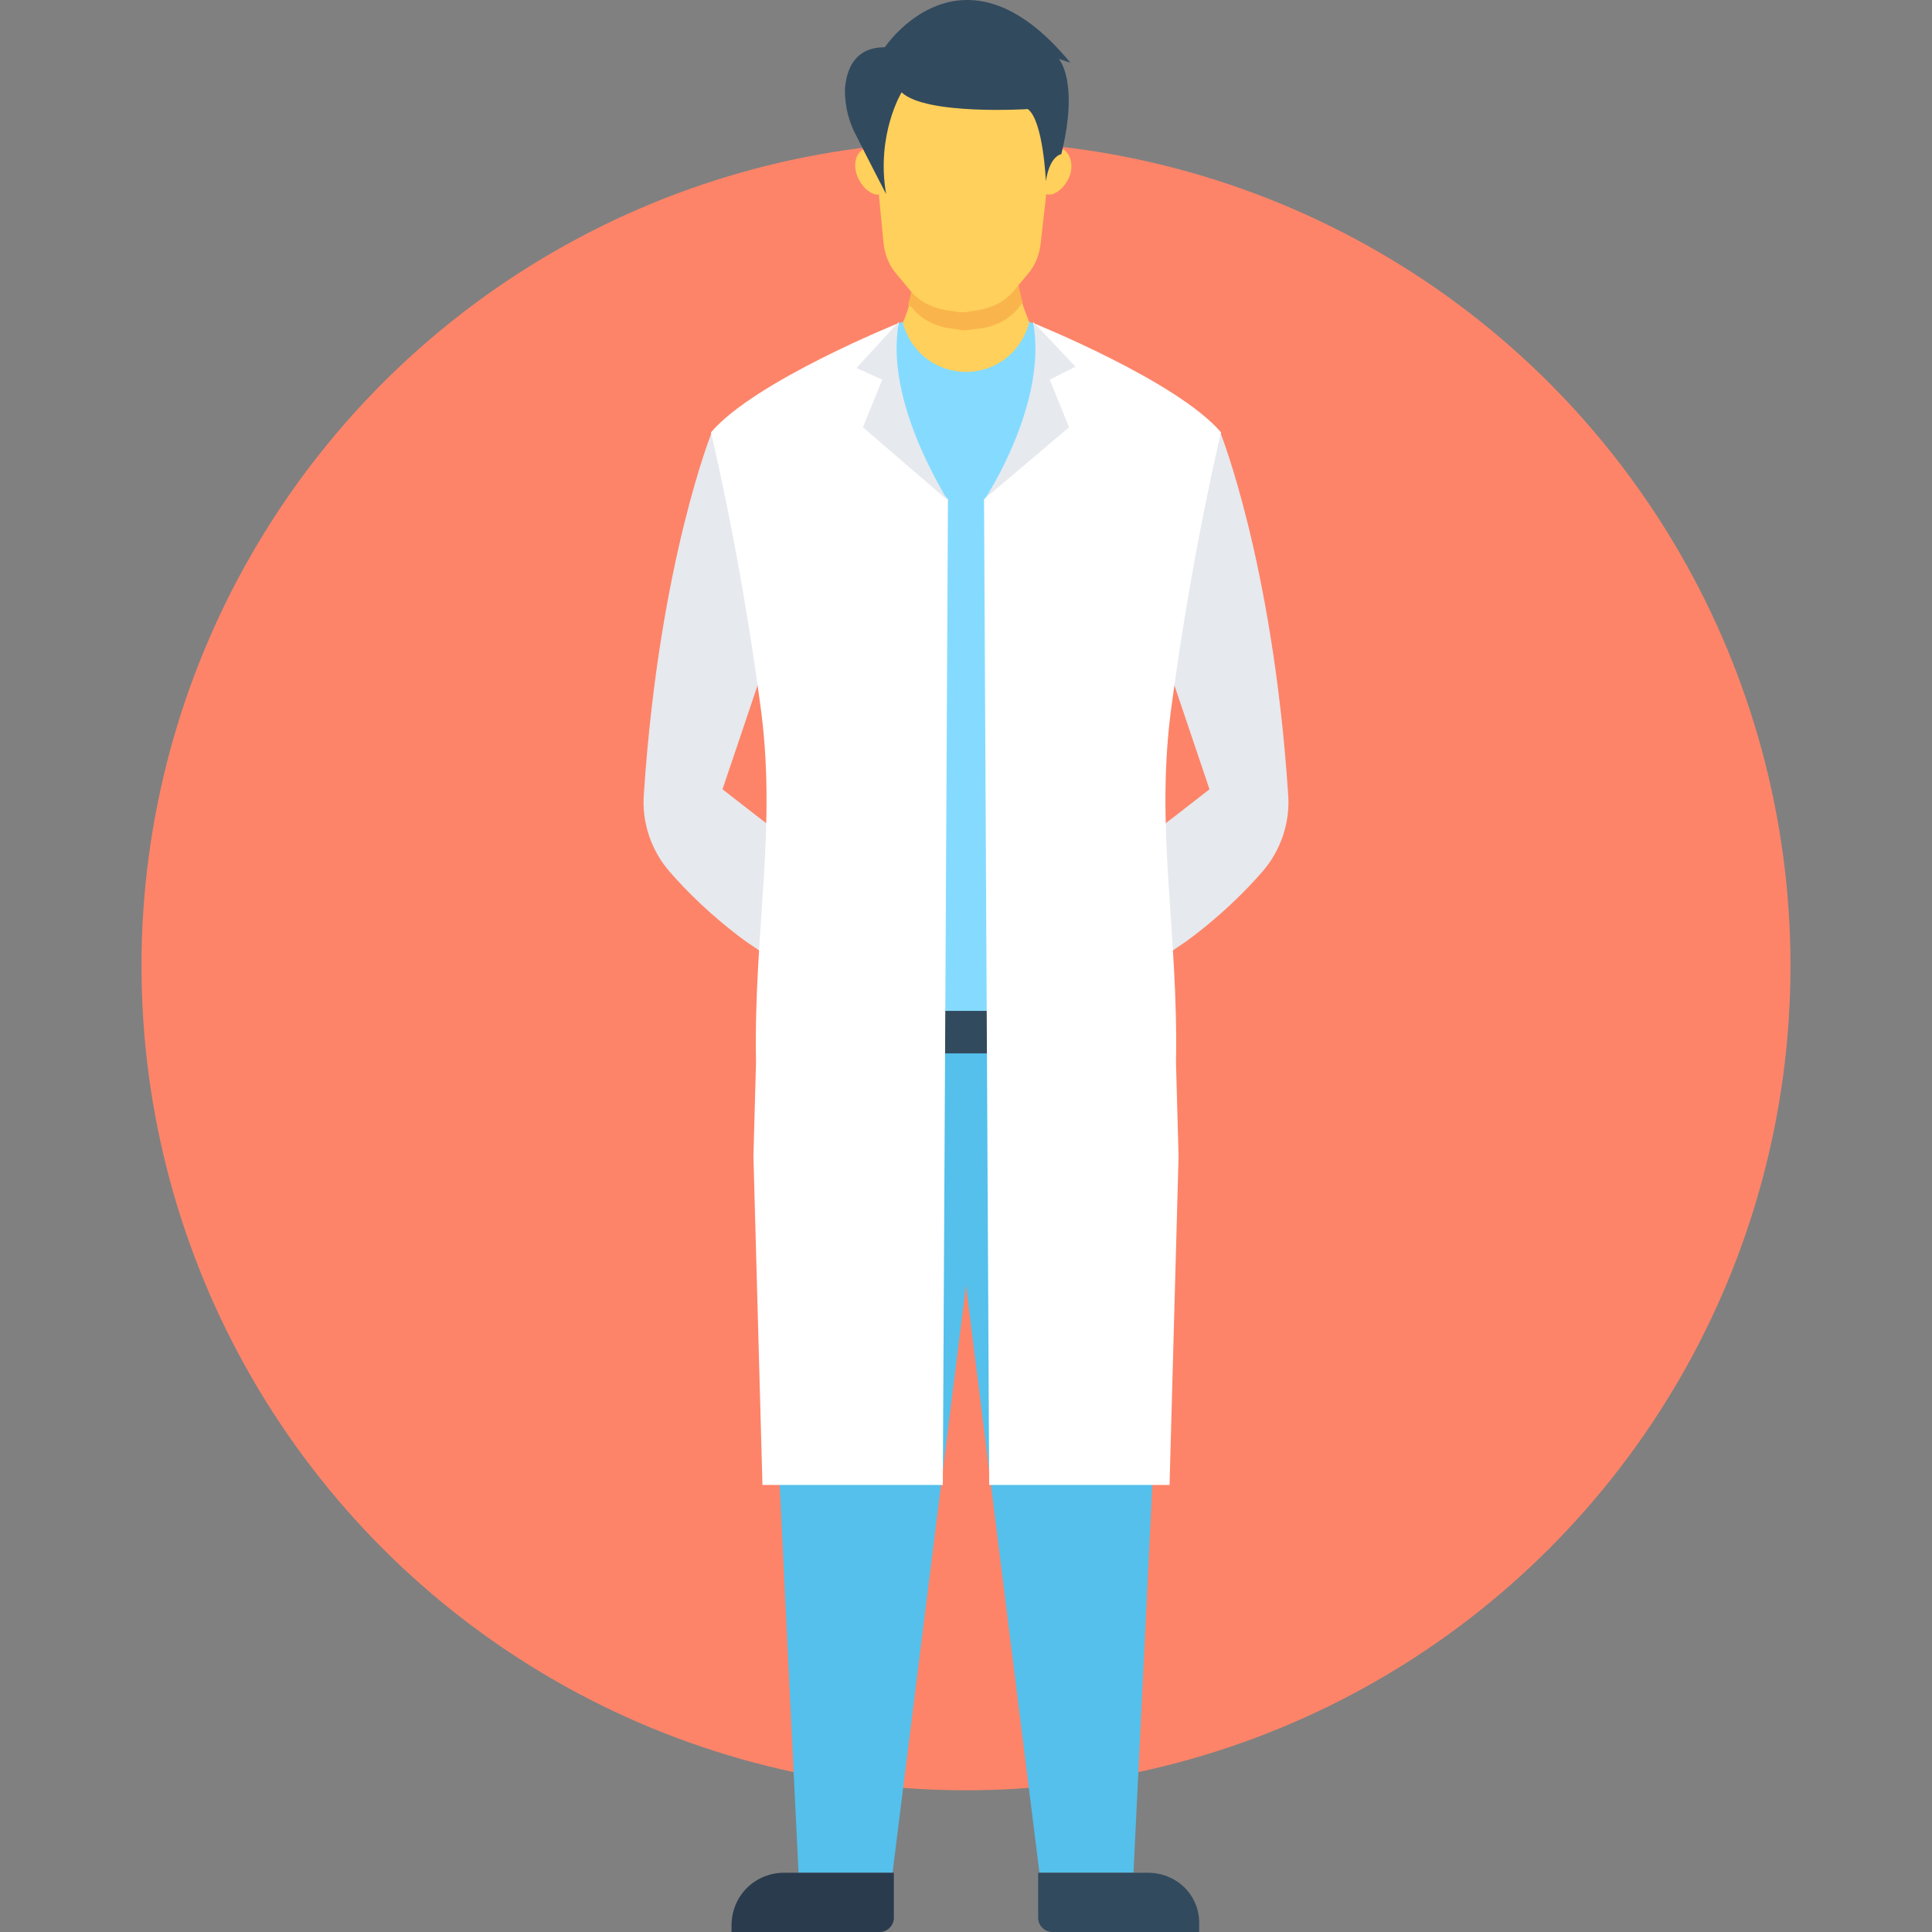
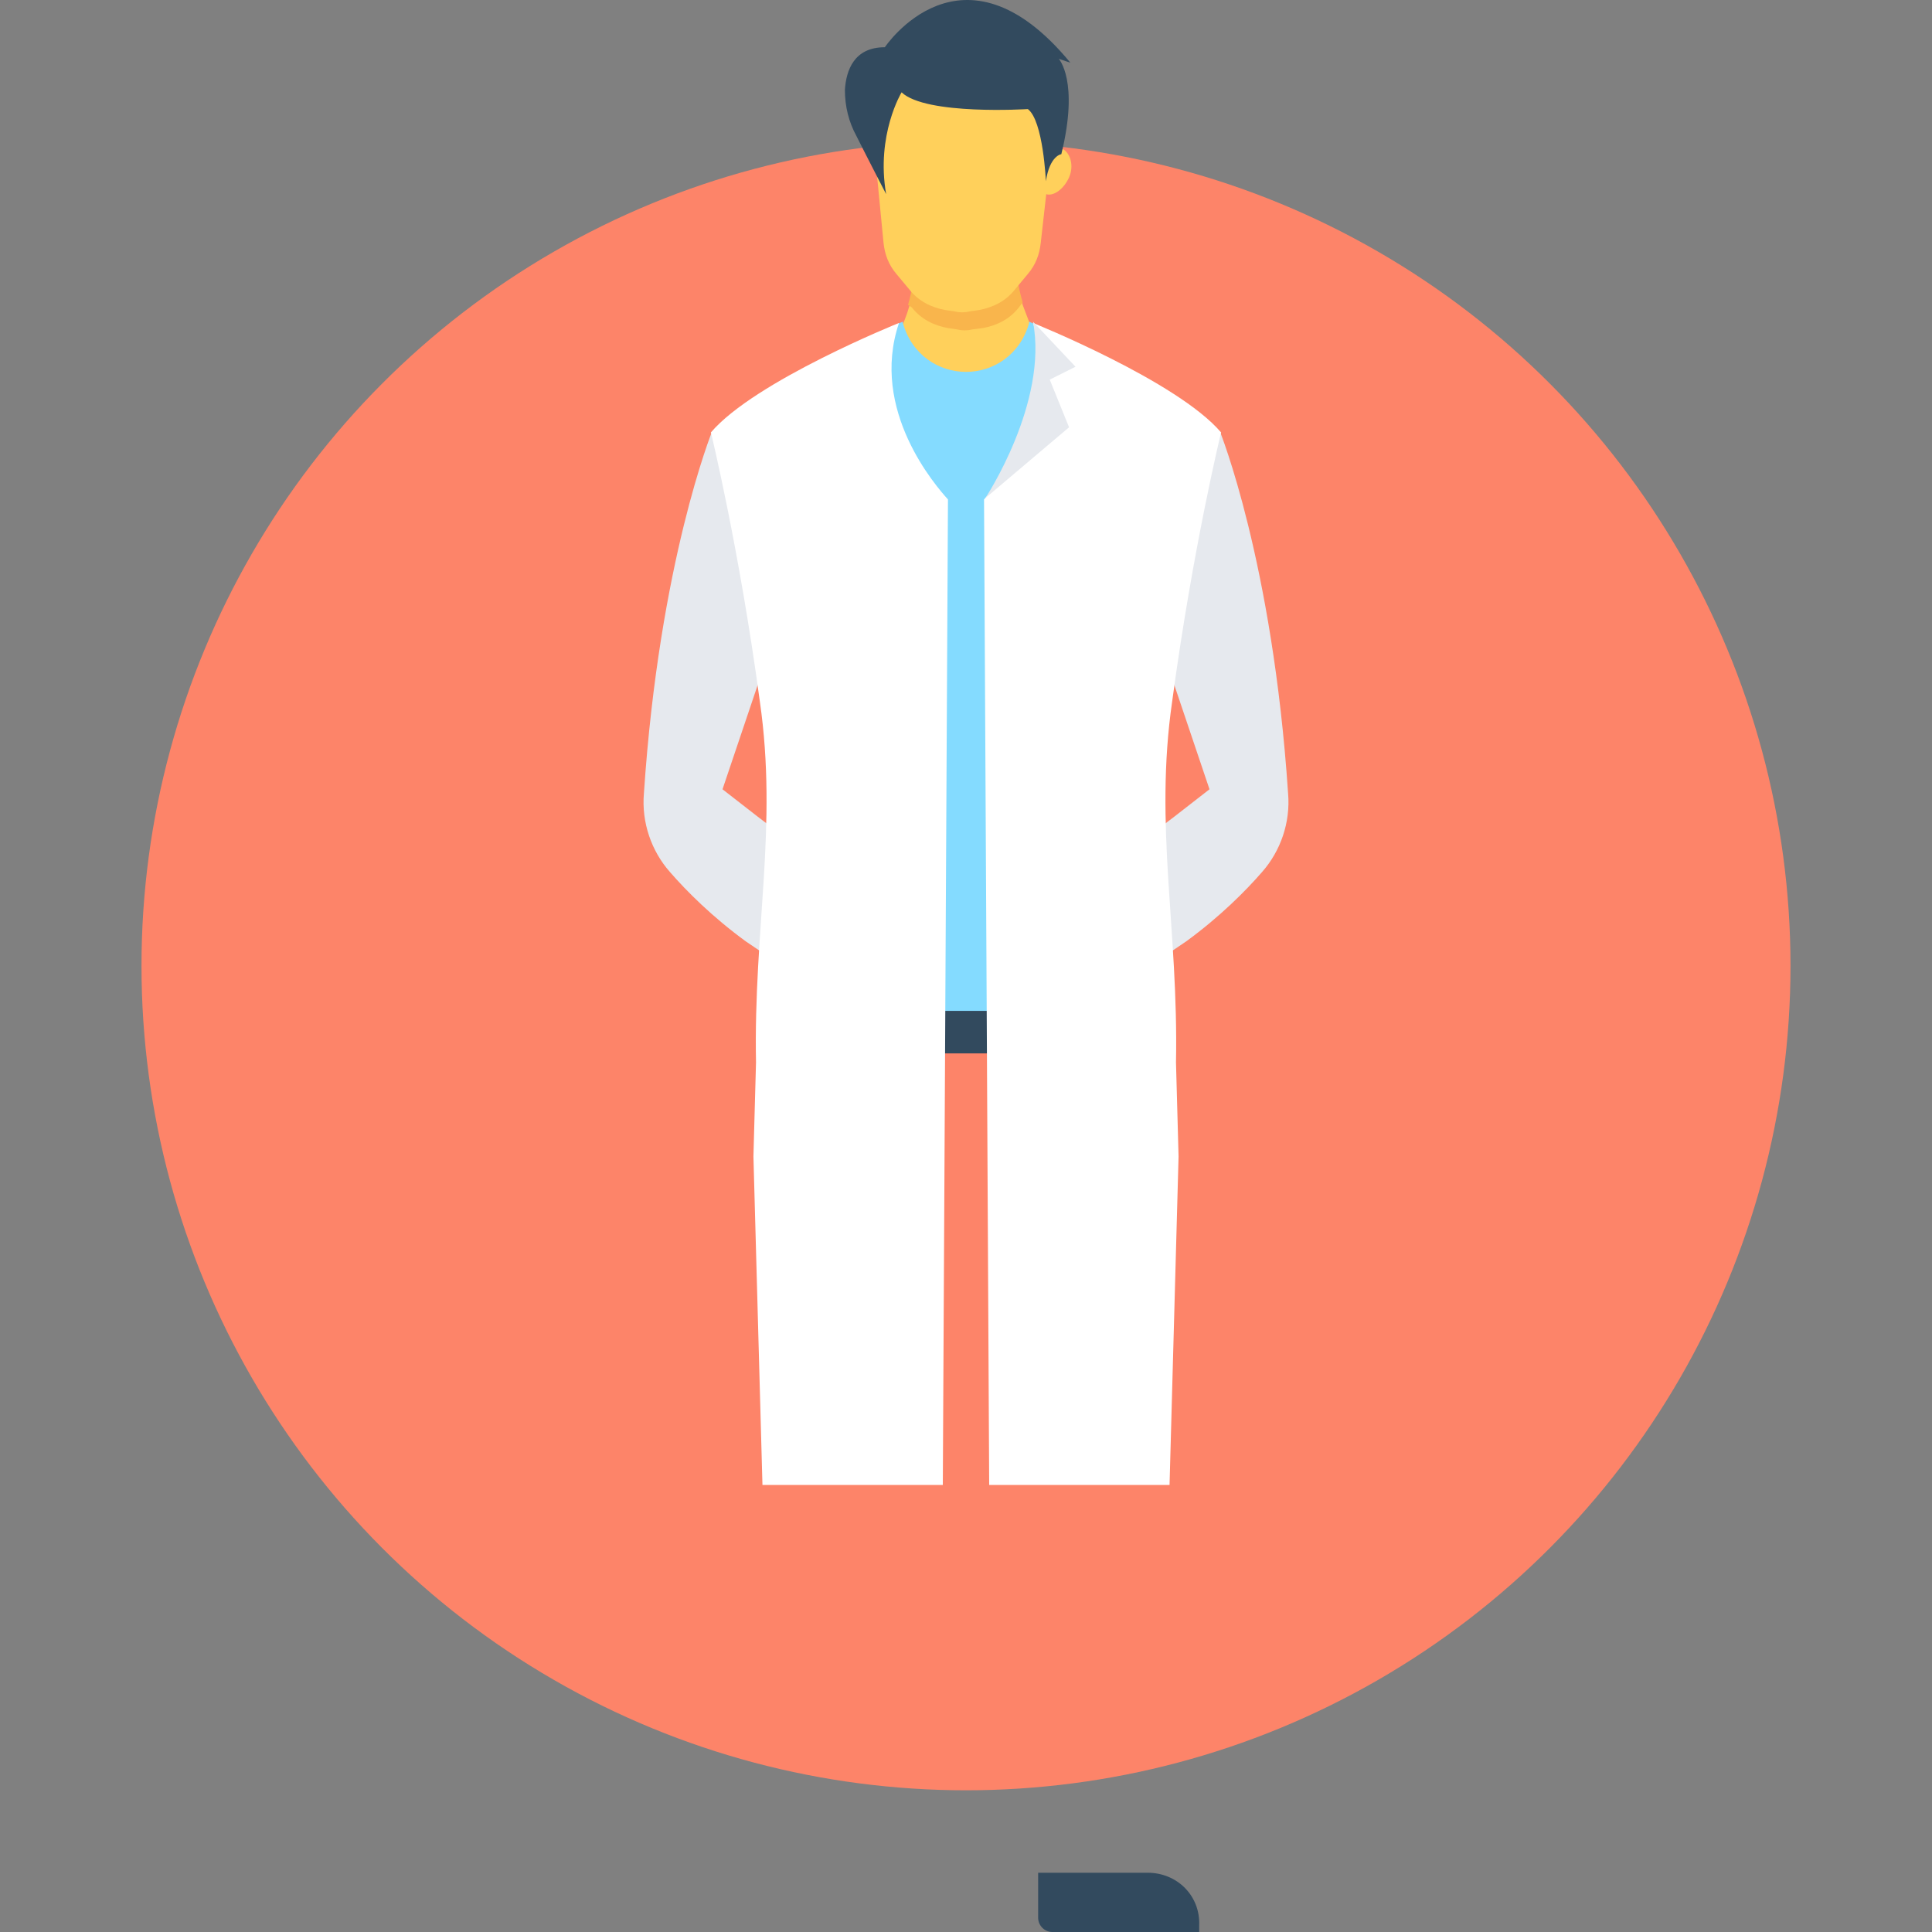
<svg xmlns="http://www.w3.org/2000/svg" version="1.1" id="Layer_1" x="0px" y="0px" viewBox="0 0 508.497 508.497" style="enable-background:new 0 0 508.497 508.497;" xml:space="preserve">
  <rect x="0" y="0" width="508.497" height="508.497" fill="#808080" stroke="none" />
  <circle style="fill:#FD8469;" cx="254.248" cy="254.192" r="217.007" />
  <g>
    <path style="fill:#E6E9EE;" d="M339.017,208.756c0.678,7.799-2.034,15.258-6.781,20.683c-4.408,5.086-11.189,11.868-20.005,18.31   c-4.408,3.052-9.155,6.103-14.241,8.816l-8.816-26.448l20.005-15.258l9.155-7.121l-9.494-28.143   c3.391-35.264,12.207-66.119,12.207-66.119S334.948,147.723,339.017,208.756z" />
    <path style="fill:#E6E9EE;" d="M169.48,208.756c-0.678,7.799,2.034,15.258,6.781,20.683c4.408,5.086,11.189,11.868,20.005,18.31   c4.408,3.052,9.155,6.103,14.241,8.816l8.816-26.448l-20.005-15.258l-9.155-7.121l9.494-28.143   c-3.391-35.264-12.207-66.119-12.207-66.119S173.549,147.723,169.48,208.756z" />
  </g>
  <g>
    <polygon style="fill:#FFD05B;" points="254.248,108.391 254.248,108.391 254.248,108.052  " />
-     <path style="fill:#FFD05B;" d="M267.472,65.329l-13.224-0.678l0,0l0,0l0,0l0,0l-13.224,0.678c0,0,1.017,11.868-4.747,22.379v14.58   l17.971,5.764l0,0l0,0l17.293-5.425V86.351C266.455,76.179,267.472,65.329,267.472,65.329z" />
    <polygon style="fill:#FFD05B;" points="254.248,108.052 254.248,108.391 254.248,108.391  " />
  </g>
  <polygon style="fill:#FFFFFF;" points="254.248,108.391 254.248,108.391 254.248,108.052 " />
  <path style="fill:#FFD05B;" d="M271.541,86.351v16.615l-17.293,5.425l0,0l0,0l-17.971-5.764v-14.58  c1.356-2.374,2.373-5.086,3.052-7.46c2.374-8.138,1.695-14.919,1.695-14.919l13.224-0.678l0,0l0,0l0,0l0,0l13.224,0.678  c0,0-0.678,6.781,1.695,14.58C269.846,81.943,270.524,83.978,271.541,86.351z" />
  <polygon style="fill:#FFFFFF;" points="254.248,108.052 254.248,108.391 254.248,108.391 " />
-   <polygon style="fill:#54C0EB;" points="201.692,265.042 201.014,304.375 210.169,492.899 234.921,492.899 254.248,338.282   273.576,492.899 298.328,492.899 307.483,304.375 306.805,265.042 " />
  <rect x="246.789" y="265.042" style="fill:#324A5E;" width="14.241" height="12.207" />
  <path style="fill:#F9B54C;" d="M269.168,79.57l-1.017,1.356c-2.374,3.052-5.764,4.747-9.494,5.425l-2.713,0.339  c-1.356,0.339-2.713,0.339-4.069,0l-2.374-0.339c-3.73-0.678-7.121-2.374-9.494-5.425l-1.017-0.678  c2.374-8.138,1.695-14.919,1.695-14.919l13.224-0.678l0,0l0,0l0,0l0,0l13.224,0.678C267.472,65.329,266.794,71.771,269.168,79.57z" />
  <path style="fill:#324A5E;" d="M302.058,492.899h-28.821v11.868c0,2.034,1.695,3.73,3.73,3.73h38.654v-1.695  C315.96,499.003,309.856,492.899,302.058,492.899z" />
-   <path style="fill:#2B3B4E;" d="M206.439,492.899h28.821v11.868c0,2.034-1.695,3.73-3.73,3.73h-38.993v-1.695  C192.537,499.003,198.64,492.899,206.439,492.899z" />
  <g>
    <path style="fill:#84DBFF;" d="M283.409,90.42c-7.121-3.391-12.546-5.764-12.546-5.764v0.339   c-2.374,8.477-9.494,12.885-16.615,12.885c-7.121,0-14.241-4.408-16.615-12.885v-0.339c0,0-9.155,3.73-19.327,9.155V266.06h65.102   L283.409,90.42L283.409,90.42z" />
  </g>
  <g>
    <path style="fill:#FFD05B;" d="M253.57,21.927h-25.091l4.069,42.045c0.339,3.052,1.356,5.764,3.391,8.138l3.391,4.069   c2.374,3.052,5.764,4.747,9.494,5.425l2.374,0.339c1.356,0.339,2.713,0.339,4.069,0l2.373-0.339   c3.73-0.678,7.121-2.374,9.494-5.425l3.391-4.069c2.034-2.374,3.052-5.086,3.391-8.138l4.747-42.045H253.57z" />
    <path style="fill:#FFD05B;" d="M281.374,46.68c-1.356,3.052-4.069,5.086-6.103,4.408c-2.034-0.678-3.052-4.069-1.695-7.46   c1.356-3.052,4.069-5.086,6.103-4.408C281.713,40.237,282.73,43.628,281.374,46.68z" />
-     <path style="fill:#FFD05B;" d="M225.766,46.68c1.356,3.052,4.069,5.086,6.103,4.408c2.034-0.678,3.052-4.069,1.695-7.46   c-1.356-3.052-4.069-5.086-6.103-4.408C225.088,40.237,224.41,43.628,225.766,46.68z" />
  </g>
  <path style="fill:#324A5E;" d="M232.887,12.433c0,0,20.344-30.517,48.827,4.069l-3.052-1.017c0,0,5.425,5.764,0.678,25.091  c0,0-3.052,0.339-4.069,7.121c0,0-0.678-15.936-4.747-18.988c0,0-26.787,1.695-33.229-4.408c0,0-6.781,11.189-4.069,26.787  c0,0-5.086-9.833-7.799-15.258c-2.034-3.73-3.052-7.799-3.052-12.207C222.715,18.536,224.749,12.433,232.887,12.433z" />
  <path style="fill:#FFFFFF;" d="M309.517,279.623c0.678-34.925-5.764-62.05-1.017-94.94c5.425-40.35,12.885-70.866,12.885-70.866  c-11.529-13.563-49.505-28.821-49.505-28.821c7.799,23.057-9.833,43.062-12.885,46.453l1.356,259.391h47.47l2.374-86.464  L309.517,279.623L309.517,279.623z" />
  <path style="fill:#E6E9EE;" d="M271.88,84.656l11.189,11.868l-6.781,3.391l5.086,12.546l-22.04,18.649  C259.334,131.109,275.949,106.017,271.88,84.656z" />
  <path style="fill:#FFFFFF;" d="M198.98,279.623c-0.678-34.925,5.764-62.05,1.017-94.94c-5.425-40.35-12.885-70.866-12.885-70.866  c11.528-13.563,49.505-28.821,49.505-28.821c-7.799,23.057,9.833,43.062,12.885,46.453l-1.356,259.391h-47.47l-2.374-86.464  L198.98,279.623L198.98,279.623z" />
-   <path style="fill:#E6E9EE;" d="M236.617,84.656l-11.189,12.207l6.781,3.052l-5.086,12.546l22.04,18.988  C249.501,131.109,232.548,106.017,236.617,84.656z" />
  <g>
</g>
  <g>
</g>
  <g>
</g>
  <g>
</g>
  <g>
</g>
  <g>
</g>
  <g>
</g>
  <g>
</g>
  <g>
</g>
  <g>
</g>
  <g>
</g>
  <g>
</g>
  <g>
</g>
  <g>
</g>
  <g>
</g>
</svg>